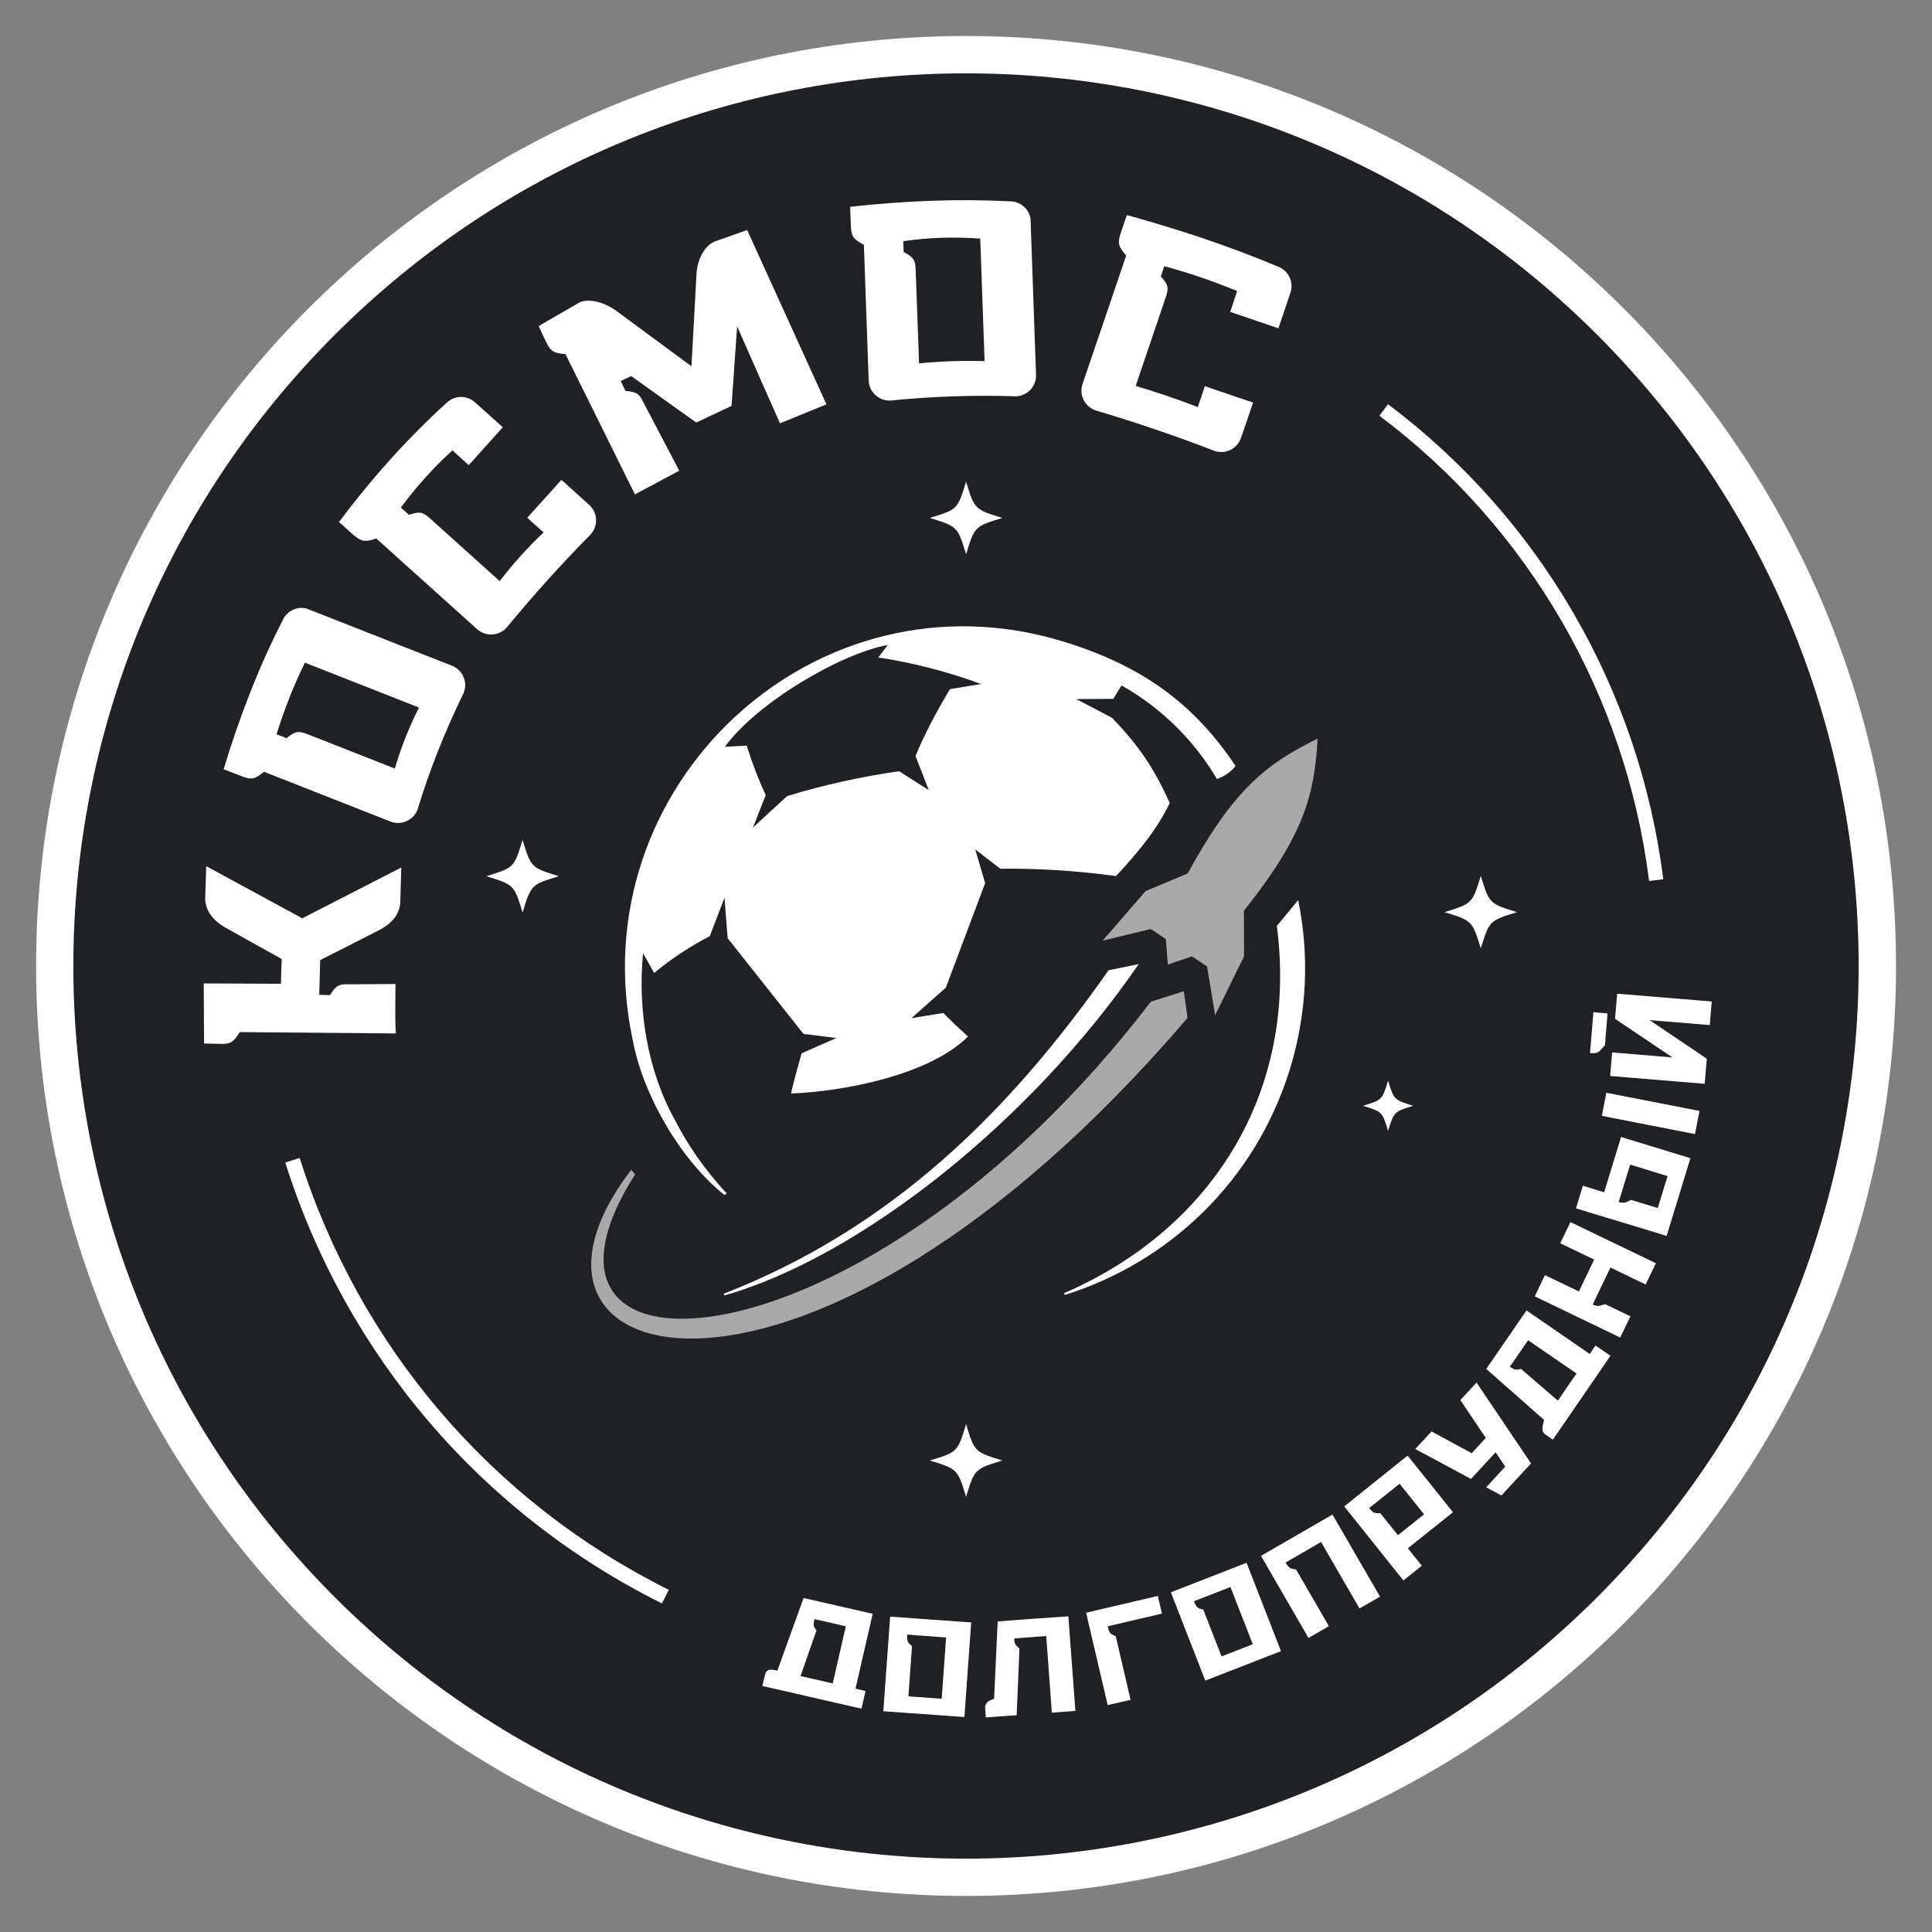
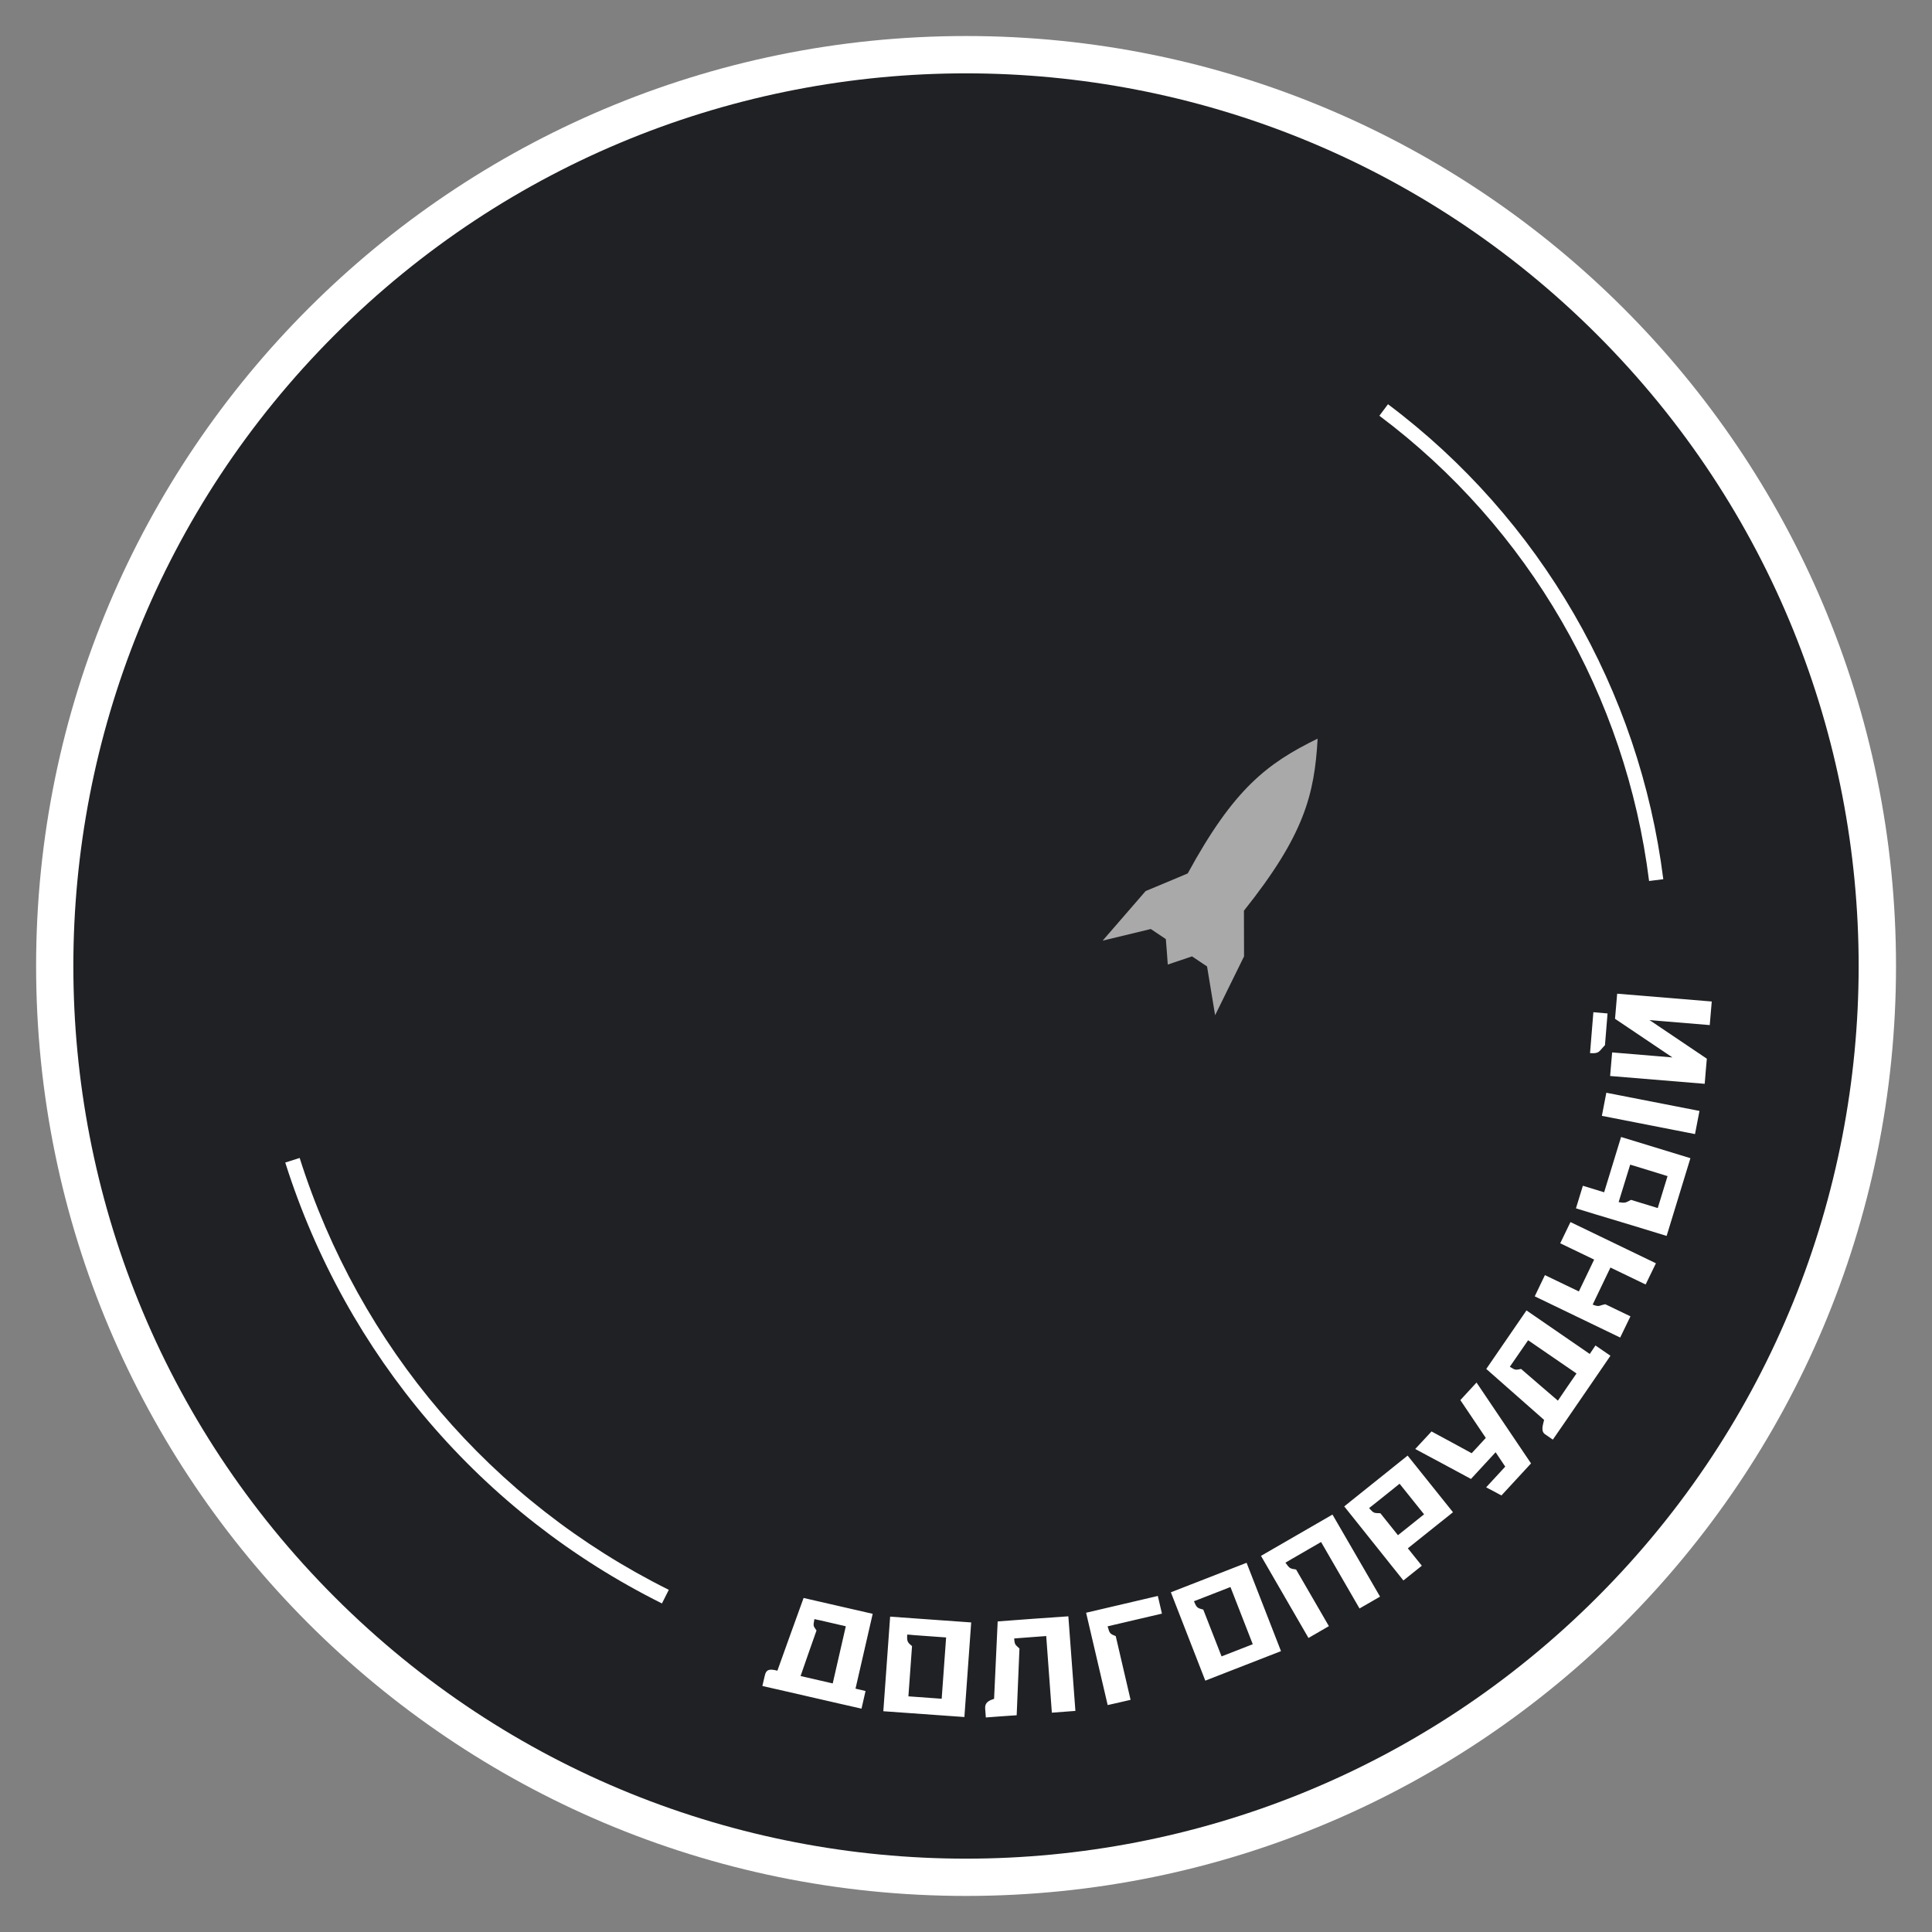
<svg xmlns="http://www.w3.org/2000/svg" width="48" height="48" viewBox="0 0 48 48" fill="none">
  <rect x="0" y="0" width="48" height="48" fill="#808080" stroke="none" />
  <path d="M24.002 47.104C36.762 47.104 47.106 36.76 47.106 24C47.106 11.239 36.762 0.895 24.002 0.895C11.241 0.895 0.897 11.239 0.897 24C0.897 36.76 11.241 47.104 24.002 47.104Z" fill="white" />
  <path d="M39.682 39.682C48.343 31.021 48.343 16.979 39.682 8.318C31.021 -0.343 16.979 -0.343 8.318 8.318C-0.343 16.979 -0.343 31.021 8.318 39.682C16.979 48.343 31.021 48.343 39.682 39.682Z" fill="#202124" />
  <path fill-rule="evenodd" clip-rule="evenodd" d="M40.971 21.888C40.397 17.294 37.98 13.109 34.27 10.329L34.484 10.043C38.269 12.882 40.735 17.155 41.324 21.844L40.971 21.888ZM7.445 28.769C8.93 33.456 12.212 37.307 16.616 39.499L16.446 39.837C11.951 37.598 8.602 33.667 7.087 28.883L7.445 28.769Z" fill="white" />
-   <path fill-rule="evenodd" clip-rule="evenodd" d="M18.314 8.107C18.267 8.767 18.222 9.425 18.175 10.085C17.884 10.224 17.59 10.36 17.298 10.498C16.76 10.113 16.222 9.73 15.683 9.344C15.597 9.386 15.508 9.425 15.422 9.466C15.461 9.55 15.5 9.63 15.539 9.713C15.803 9.735 15.877 9.763 15.991 10.007C16.285 10.571 16.579 11.131 16.876 11.694C16.51 11.891 16.144 12.086 15.775 12.283C15.2 11.12 14.623 9.96 14.049 8.798C13.763 8.773 13.683 8.742 13.558 8.476C13.491 8.337 13.447 8.24 13.383 8.101L14.393 7.516C14.648 7.396 15.045 7.53 15.298 7.713C15.925 8.176 16.552 8.637 17.179 9.1C17.221 8.329 17.265 7.555 17.306 6.783C17.326 6.467 17.484 6.126 17.742 6.006L18.563 5.715C19.232 7.186 19.865 8.576 20.533 10.046C20.148 10.204 19.762 10.36 19.379 10.518C19.021 9.713 18.666 8.911 18.314 8.107ZM27.98 6.348C27.792 6.131 27.756 6.053 27.85 5.773C27.897 5.629 27.947 5.487 27.997 5.343C29.26 5.693 30.511 6.101 31.743 6.62C32.009 6.714 32.154 7.008 32.059 7.277C31.959 7.571 31.862 7.863 31.762 8.157C31.363 8.021 30.963 7.885 30.564 7.749C30.622 7.577 30.68 7.405 30.738 7.23C30.142 6.989 29.537 6.775 28.927 6.614C28.899 6.7 28.868 6.783 28.841 6.866C29.015 7.066 29.049 7.138 28.96 7.394C28.713 8.126 28.463 8.859 28.216 9.588C28.741 9.744 29.254 9.919 29.759 10.113C29.817 9.941 29.876 9.769 29.934 9.594C30.333 9.73 30.733 9.866 31.133 10.002C31.033 10.293 30.933 10.587 30.833 10.879C30.741 11.15 30.444 11.295 30.175 11.203C29.212 10.831 28.227 10.496 27.22 10.196C26.948 10.104 26.804 9.808 26.896 9.538C27.259 8.476 27.62 7.41 27.98 6.348ZM9.349 13.379C10.184 14.13 11.019 14.882 11.854 15.632C12.068 15.823 12.395 15.806 12.587 15.593C13.242 14.799 13.935 14.025 14.676 13.276C14.868 13.062 14.851 12.735 14.637 12.543C14.407 12.335 14.18 12.13 13.949 11.922C13.666 12.235 13.383 12.549 13.1 12.863C13.236 12.985 13.372 13.107 13.505 13.229C13.097 13.614 12.734 14.02 12.415 14.438C11.84 13.922 11.266 13.403 10.692 12.887C10.492 12.707 10.412 12.71 10.159 12.79C10.092 12.729 10.026 12.671 9.959 12.61C10.331 12.111 10.75 11.633 11.241 11.189C11.377 11.311 11.513 11.434 11.646 11.556C11.929 11.242 12.212 10.928 12.492 10.615C12.262 10.41 12.032 10.202 11.802 9.996C11.591 9.805 11.266 9.821 11.072 10.03C10.084 10.931 9.21 11.919 8.422 12.968C8.536 13.071 8.647 13.17 8.761 13.273C8.988 13.47 9.074 13.467 9.349 13.379ZM5.123 21.519C5.919 21.952 6.713 22.382 7.509 22.815C8.331 22.393 9.149 21.974 9.97 21.553C9.962 21.838 9.954 22.121 9.945 22.407C9.934 22.748 9.687 22.973 9.404 23.117C8.922 23.362 8.439 23.609 7.956 23.853C7.948 24.152 7.939 24.416 7.931 24.716C7.956 24.716 8.195 24.724 8.2 24.724C8.339 24.499 8.397 24.447 8.666 24.455C9.052 24.452 9.44 24.449 9.826 24.447C9.826 24.852 9.809 25.268 9.834 25.676C8.541 25.665 7.248 25.654 5.955 25.642C5.814 25.87 5.75 25.936 5.503 25.936C5.503 25.936 5.117 25.925 5.07 25.925L5.062 24.433L6.979 24.441C6.985 24.236 6.99 24.03 6.999 23.828C6.53 23.567 6.064 23.306 5.595 23.043C5.323 22.89 5.093 22.64 5.098 22.31C5.109 22.044 5.115 21.783 5.123 21.519ZM25.603 5.424C25.65 6.728 25.694 8.035 25.741 9.339C25.736 9.613 25.517 9.838 25.239 9.846C24.226 9.813 23.186 9.844 22.118 9.952C21.832 9.96 21.59 9.738 21.582 9.45C21.543 8.326 21.502 7.205 21.463 6.081C21.208 5.945 21.147 5.884 21.138 5.593C21.133 5.44 21.127 5.29 21.122 5.138C22.423 4.994 23.741 4.933 25.084 5.002C25.339 4.999 25.555 5.179 25.603 5.424ZM22.451 6.262C22.684 6.386 22.742 6.442 22.75 6.711C22.778 7.482 22.806 8.257 22.834 9.028C23.366 8.975 23.91 8.956 24.462 8.972C24.426 7.957 24.39 6.944 24.354 5.929C23.669 5.876 23.039 5.906 22.442 5.992C22.445 6.084 22.448 6.173 22.451 6.262ZM7.609 15.116C8.824 15.593 10.04 16.073 11.255 16.55C11.505 16.664 11.624 16.955 11.521 17.213C11.055 18.17 10.667 19.139 10.373 20.118C10.267 20.384 9.965 20.515 9.698 20.41C8.652 19.999 7.606 19.585 6.56 19.175C6.336 19.355 6.255 19.386 5.98 19.277C5.839 19.222 5.7 19.166 5.556 19.111C5.947 17.821 6.422 16.583 7.015 15.426C7.112 15.188 7.365 15.06 7.609 15.116ZM7.118 18.34C7.326 18.176 7.398 18.145 7.651 18.245C8.369 18.528 9.088 18.811 9.809 19.094C9.962 18.575 10.162 18.07 10.409 17.579C9.465 17.207 8.519 16.836 7.576 16.464C7.293 17.035 7.063 17.632 6.871 18.242C6.952 18.273 7.035 18.306 7.118 18.34Z" fill="white" />
  <path fill-rule="evenodd" clip-rule="evenodd" d="M28.089 42.232C27.967 41.705 27.842 41.178 27.72 40.648C27.573 40.592 27.567 40.578 27.523 40.42L27.517 40.406L27.531 40.403C27.578 40.392 27.622 40.381 27.67 40.37C28.069 40.276 28.469 40.184 28.868 40.09C28.835 39.943 28.799 39.798 28.766 39.651C28.172 39.79 27.578 39.929 26.984 40.068C27.162 40.834 27.342 41.599 27.52 42.362C27.709 42.321 27.897 42.276 28.089 42.232ZM35.566 35.564C35.43 35.709 35.297 35.856 35.161 36C35.622 36.247 36.085 36.494 36.546 36.744C36.745 36.527 36.948 36.308 37.148 36.092L37.159 36.081L37.167 36.094C37.242 36.205 37.317 36.316 37.392 36.43L37.398 36.438L37.389 36.447C37.234 36.613 37.078 36.782 36.923 36.952C37.051 37.018 37.176 37.088 37.303 37.154C37.547 36.888 37.794 36.624 38.038 36.358C37.586 35.689 37.137 35.018 36.684 34.349C36.551 34.496 36.415 34.641 36.282 34.785C36.49 35.096 36.701 35.406 36.909 35.717L36.915 35.725L36.906 35.734C36.795 35.856 36.682 35.975 36.571 36.097L36.562 36.105L36.554 36.1C36.232 35.922 35.899 35.745 35.566 35.564ZM24.787 40.284C24.756 40.922 24.729 41.56 24.698 42.199V42.207L24.69 42.21C24.565 42.251 24.465 42.301 24.476 42.448C24.482 42.523 24.487 42.595 24.493 42.67C24.748 42.651 25.003 42.631 25.259 42.615C25.281 42.063 25.306 41.511 25.328 40.958C25.239 40.864 25.209 40.883 25.198 40.72V40.706H25.211C25.259 40.703 25.306 40.7 25.353 40.695C25.561 40.678 25.772 40.664 25.98 40.648H25.994V40.661C26.041 41.291 26.085 41.921 26.133 42.551C26.327 42.537 26.521 42.523 26.718 42.507C26.66 41.724 26.601 40.939 26.543 40.157C25.958 40.195 25.372 40.24 24.787 40.284ZM38.58 35.767C38.519 35.725 38.455 35.681 38.394 35.639C38.272 35.564 38.335 35.401 38.36 35.287L38.363 35.279L38.358 35.273C37.88 34.851 37.403 34.432 36.926 34.011C37.259 33.525 37.592 33.042 37.925 32.557C38.444 32.915 38.965 33.273 39.484 33.63L39.495 33.639L39.504 33.628C39.551 33.561 39.595 33.495 39.639 33.428C39.764 33.514 39.886 33.597 40.011 33.683C39.898 33.847 39.784 34.013 39.673 34.177C39.423 34.543 39.17 34.907 38.921 35.273C38.807 35.437 38.693 35.603 38.58 35.767ZM37.791 34.011C37.656 34.038 37.65 34.044 37.522 33.964L37.511 33.955L37.52 33.944C37.547 33.905 37.572 33.866 37.6 33.828C37.719 33.656 37.839 33.481 37.958 33.309L37.966 33.298L37.977 33.306C38.371 33.575 38.763 33.847 39.157 34.116L39.168 34.124L39.159 34.136C39.01 34.352 38.86 34.568 38.713 34.788L38.704 34.799L38.693 34.788C38.391 34.529 38.091 34.272 37.791 34.011ZM18.941 41.888C19.135 41.932 19.329 41.977 19.526 42.021C19.956 42.121 20.389 42.221 20.819 42.318C21.013 42.362 21.207 42.407 21.404 42.451C21.438 42.304 21.471 42.16 21.504 42.013C21.427 41.993 21.346 41.977 21.269 41.957L21.255 41.954L21.258 41.941C21.399 41.325 21.541 40.711 21.682 40.095C21.11 39.962 20.536 39.832 19.965 39.701C19.748 40.301 19.532 40.897 19.318 41.497L19.315 41.508L19.304 41.505C19.14 41.466 19.035 41.458 18.999 41.638C18.98 41.727 18.96 41.807 18.941 41.888ZM20.286 40.509C20.211 40.395 20.198 40.412 20.231 40.24L20.234 40.226L20.247 40.229C20.295 40.24 20.339 40.251 20.386 40.259C20.592 40.306 20.797 40.353 20.999 40.401L21.013 40.403L21.011 40.417C20.905 40.881 20.797 41.347 20.692 41.81L20.689 41.824L20.675 41.821C20.42 41.763 20.162 41.702 19.904 41.644L19.89 41.641L19.895 41.627C20.023 41.255 20.153 40.883 20.286 40.509ZM41.407 30.706C41.604 30.062 41.801 29.419 41.998 28.775C41.423 28.6 40.849 28.422 40.275 28.248C40.136 28.7 39.997 29.152 39.859 29.607L39.856 29.621L39.842 29.618C39.67 29.566 39.498 29.513 39.326 29.46C39.268 29.646 39.212 29.835 39.154 30.021C39.326 30.073 39.498 30.126 39.67 30.179C39.689 30.184 39.706 30.19 39.725 30.195C40.286 30.362 40.846 30.534 41.407 30.706ZM40.522 29.81C40.394 29.876 40.386 29.896 40.228 29.868L40.214 29.865L40.219 29.852C40.233 29.807 40.247 29.76 40.261 29.715C40.339 29.46 40.419 29.205 40.497 28.95L40.5 28.936L40.514 28.939C40.813 29.03 41.116 29.122 41.415 29.216L41.429 29.219L41.426 29.233C41.349 29.488 41.268 29.743 41.191 29.998L41.188 30.012L41.174 30.01C40.955 29.943 40.738 29.876 40.522 29.81ZM33.397 37.426C33.921 37.005 34.448 36.586 34.972 36.164C35.347 36.633 35.724 37.102 36.099 37.571C35.73 37.867 35.361 38.161 34.989 38.458L34.978 38.467L34.986 38.478C35.1 38.619 35.211 38.758 35.325 38.9C35.172 39.022 35.02 39.144 34.867 39.266C34.753 39.124 34.642 38.986 34.529 38.844C34.517 38.827 34.504 38.813 34.492 38.797C34.129 38.342 33.763 37.884 33.397 37.426ZM34.295 37.596C34.137 37.59 34.135 37.601 34.024 37.479L34.015 37.468L34.026 37.459C34.062 37.432 34.099 37.401 34.135 37.373C34.343 37.207 34.553 37.041 34.762 36.871L34.773 36.863L34.781 36.874C34.978 37.121 35.175 37.365 35.372 37.612L35.38 37.623L35.369 37.632C35.161 37.798 34.953 37.965 34.742 38.134L34.731 38.142L34.723 38.131C34.578 37.951 34.437 37.773 34.295 37.596ZM29.09 39.56C29.376 40.292 29.662 41.025 29.945 41.755C30.572 41.511 31.199 41.266 31.826 41.022C31.54 40.29 31.255 39.557 30.971 38.827C30.344 39.072 29.717 39.316 29.09 39.56ZM29.895 39.99C29.751 39.954 29.731 39.943 29.67 39.796L29.665 39.782L29.678 39.776C29.723 39.76 29.765 39.743 29.809 39.726C30.059 39.629 30.308 39.532 30.555 39.435L30.569 39.429L30.575 39.441C30.755 39.907 30.938 40.37 31.119 40.836L31.124 40.85L31.11 40.856C30.86 40.953 30.614 41.05 30.364 41.147L30.35 41.153L30.344 41.139C30.195 40.756 30.045 40.373 29.895 39.99ZM24.129 40.309C23.458 40.262 22.786 40.212 22.115 40.165C22.059 40.947 22.001 41.733 21.946 42.515C22.617 42.562 23.288 42.612 23.96 42.659C24.018 41.877 24.074 41.094 24.129 40.309ZM22.659 40.897C22.548 40.806 22.531 40.781 22.539 40.625V40.611H22.553C22.6 40.614 22.645 40.617 22.692 40.623C22.958 40.642 23.225 40.661 23.491 40.681H23.505V40.695C23.469 41.194 23.433 41.691 23.397 42.19V42.204H23.383C23.116 42.185 22.85 42.165 22.584 42.146H22.57V42.132C22.6 41.719 22.631 41.308 22.659 40.897ZM42.528 24.882C41.745 24.816 40.963 24.752 40.178 24.688C40.161 24.896 40.144 25.104 40.125 25.312C40.586 25.623 41.049 25.934 41.51 26.244L41.551 26.272L41.498 26.267C41.016 26.228 40.536 26.186 40.053 26.147C40.036 26.341 40.02 26.536 40.003 26.733C40.785 26.797 41.568 26.863 42.353 26.927C42.37 26.719 42.386 26.511 42.406 26.303C41.945 25.992 41.482 25.681 41.021 25.37L40.98 25.343L41.032 25.348C41.515 25.387 41.995 25.429 42.478 25.468C42.495 25.27 42.511 25.076 42.528 24.882ZM39.939 25.179C39.823 25.168 39.703 25.16 39.587 25.148C39.559 25.487 39.531 25.826 39.504 26.164C39.742 26.181 39.72 26.125 39.875 25.967C39.895 25.706 39.917 25.443 39.939 25.179ZM39.909 27.149C39.873 27.34 39.834 27.532 39.798 27.723C40.569 27.873 41.34 28.023 42.112 28.176C42.148 27.984 42.187 27.793 42.223 27.601C41.451 27.449 40.68 27.299 39.909 27.149ZM38.13 32.207C38.838 32.548 39.545 32.89 40.253 33.231C40.339 33.056 40.422 32.879 40.508 32.704C40.3 32.604 40.092 32.504 39.884 32.404C39.731 32.429 39.748 32.479 39.584 32.418L39.57 32.412L39.576 32.399C39.595 32.357 39.617 32.313 39.637 32.271C39.759 32.016 39.884 31.76 40.006 31.502L40.011 31.491L40.022 31.497C40.311 31.636 40.597 31.774 40.885 31.913C40.971 31.738 41.054 31.561 41.141 31.386C40.433 31.045 39.725 30.703 39.018 30.362C38.932 30.537 38.849 30.714 38.763 30.889C39.04 31.022 39.318 31.155 39.595 31.289L39.606 31.294L39.601 31.305C39.478 31.561 39.354 31.816 39.232 32.074L39.226 32.085L39.215 32.08C38.938 31.946 38.66 31.813 38.383 31.68C38.299 31.855 38.216 32.032 38.13 32.207ZM34.287 39.668C33.893 38.988 33.499 38.309 33.105 37.629C32.514 37.97 31.923 38.314 31.329 38.655C31.723 39.335 32.117 40.015 32.509 40.695C32.678 40.598 32.847 40.498 33.016 40.401C32.745 39.932 32.473 39.463 32.201 38.994C32.051 38.972 32.04 38.969 31.945 38.836L31.937 38.825L31.951 38.816C31.993 38.791 32.031 38.769 32.073 38.744C32.32 38.603 32.564 38.461 32.811 38.317L32.822 38.311L32.828 38.322C33.144 38.869 33.46 39.416 33.777 39.962C33.949 39.862 34.118 39.765 34.287 39.668Z" fill="white" />
-   <path fill-rule="evenodd" clip-rule="evenodd" d="M24.002 35.384C24.212 36.072 24.212 36.072 24.903 36.286C24.215 36.497 24.215 36.497 24.002 37.188C23.791 36.499 23.791 36.499 23.1 36.286C23.791 36.075 23.791 36.075 24.002 35.384ZM24.002 11.966C24.212 12.654 24.212 12.654 24.903 12.868C24.215 13.079 24.215 13.079 24.002 13.77C23.791 13.081 23.791 13.081 23.1 12.868C23.791 12.657 23.791 12.657 24.002 11.966ZM12.983 20.867C13.194 21.555 13.194 21.555 13.885 21.769C13.197 21.98 13.197 21.98 12.983 22.671C12.773 21.983 12.773 21.983 12.082 21.769C12.773 21.555 12.773 21.555 12.983 20.867ZM36.79 21.761C37.001 22.449 37.001 22.449 37.692 22.662C37.004 22.873 37.004 22.873 36.79 23.564C36.579 22.876 36.579 22.876 35.888 22.662C36.579 22.449 36.579 22.449 36.79 21.761ZM34.487 26.849C34.634 27.326 34.634 27.326 35.111 27.474C34.634 27.62 34.634 27.62 34.487 28.098C34.34 27.62 34.34 27.62 33.863 27.474C34.34 27.326 34.34 27.326 34.487 26.849Z" fill="white" />
-   <path fill-rule="evenodd" clip-rule="evenodd" d="M15.78 29.177C12.234 34.738 21.457 34.219 28.591 24.888L29.412 24.627L29.504 25.29C20.031 36.369 11.771 34.158 15.683 29.064L15.78 29.177Z" fill="#A9A9A9" />
-   <path fill-rule="evenodd" clip-rule="evenodd" d="M28.291 23.953C25.603 27.867 21.371 31.222 17.997 32.185L17.981 32.143C22.165 30.509 25.081 27.615 27.542 24.105L28.291 23.953Z" fill="white" />
  <path fill-rule="evenodd" clip-rule="evenodd" d="M32.736 18.351C31.482 18.966 30.658 19.591 29.509 21.7C29.16 21.847 28.813 21.994 28.463 22.138C28.108 22.549 27.75 22.959 27.395 23.37C27.795 23.273 28.191 23.178 28.591 23.081C28.716 23.165 28.841 23.248 28.965 23.331C28.982 23.542 28.999 23.753 29.013 23.964C29.212 23.897 29.415 23.828 29.615 23.761C29.74 23.844 29.864 23.928 29.989 24.011C30.056 24.416 30.122 24.818 30.189 25.223C30.428 24.735 30.666 24.249 30.908 23.761C30.908 23.384 30.905 23.004 30.905 22.626C32.403 20.748 32.658 19.743 32.736 18.351Z" fill="#A9A9A9" />
-   <path fill-rule="evenodd" clip-rule="evenodd" d="M16.765 27.818C17.087 28.453 17.512 29.063 18.053 29.649L18 29.691C16.926 28.836 15.98 27.229 15.722 25.85C14.368 19.549 20.256 14.022 26.454 15.95C28.38 16.55 29.656 17.474 30.697 19.03C30.575 19.191 30.414 19.286 30.236 19.355C29.673 18.406 28.86 17.588 27.864 17.03L27.659 17.363L26.74 17.368L27.625 17.832C28.302 18.531 28.671 19.089 29.062 19.949C28.763 20.576 28.322 21.125 27.728 21.766C26.771 21.636 25.811 21.572 24.851 21.583L24.229 21.103L24.476 21.941L23.499 24.538L22.645 25.296L23.436 25.168C23.635 25.368 23.841 25.562 24.049 25.753C23.094 26.708 20.963 27.118 19.657 27.168C19.637 27.168 19.89 26.253 19.915 26.169L20.78 25.789L19.962 25.687L18.078 23.309L18 22.304L17.634 23.259C17.176 23.497 16.69 23.808 16.252 24.174L15.977 23.681C15.841 25.073 16.083 26.6 16.765 27.818ZM22.745 18.783C22.958 18.267 23.258 17.69 23.602 17.121L24.373 16.994C23.591 16.7 22.639 16.453 21.821 16.336L22.054 16.025C20.886 16.236 18.799 17.463 18.011 18.553L18.552 18.525C18.688 18.961 18.846 19.372 19.024 19.755L18.708 20.559L19.554 19.779C20.478 19.497 21.407 19.294 22.34 19.161L23.075 19.63L22.745 18.783ZM26.449 32.174C29.026 31.372 31.177 29.358 32.04 26.586C32.481 25.168 32.531 23.722 32.253 22.363L31.723 23.004C32.259 27.127 30.117 30.534 26.435 32.129L26.449 32.174Z" fill="white" />
</svg>